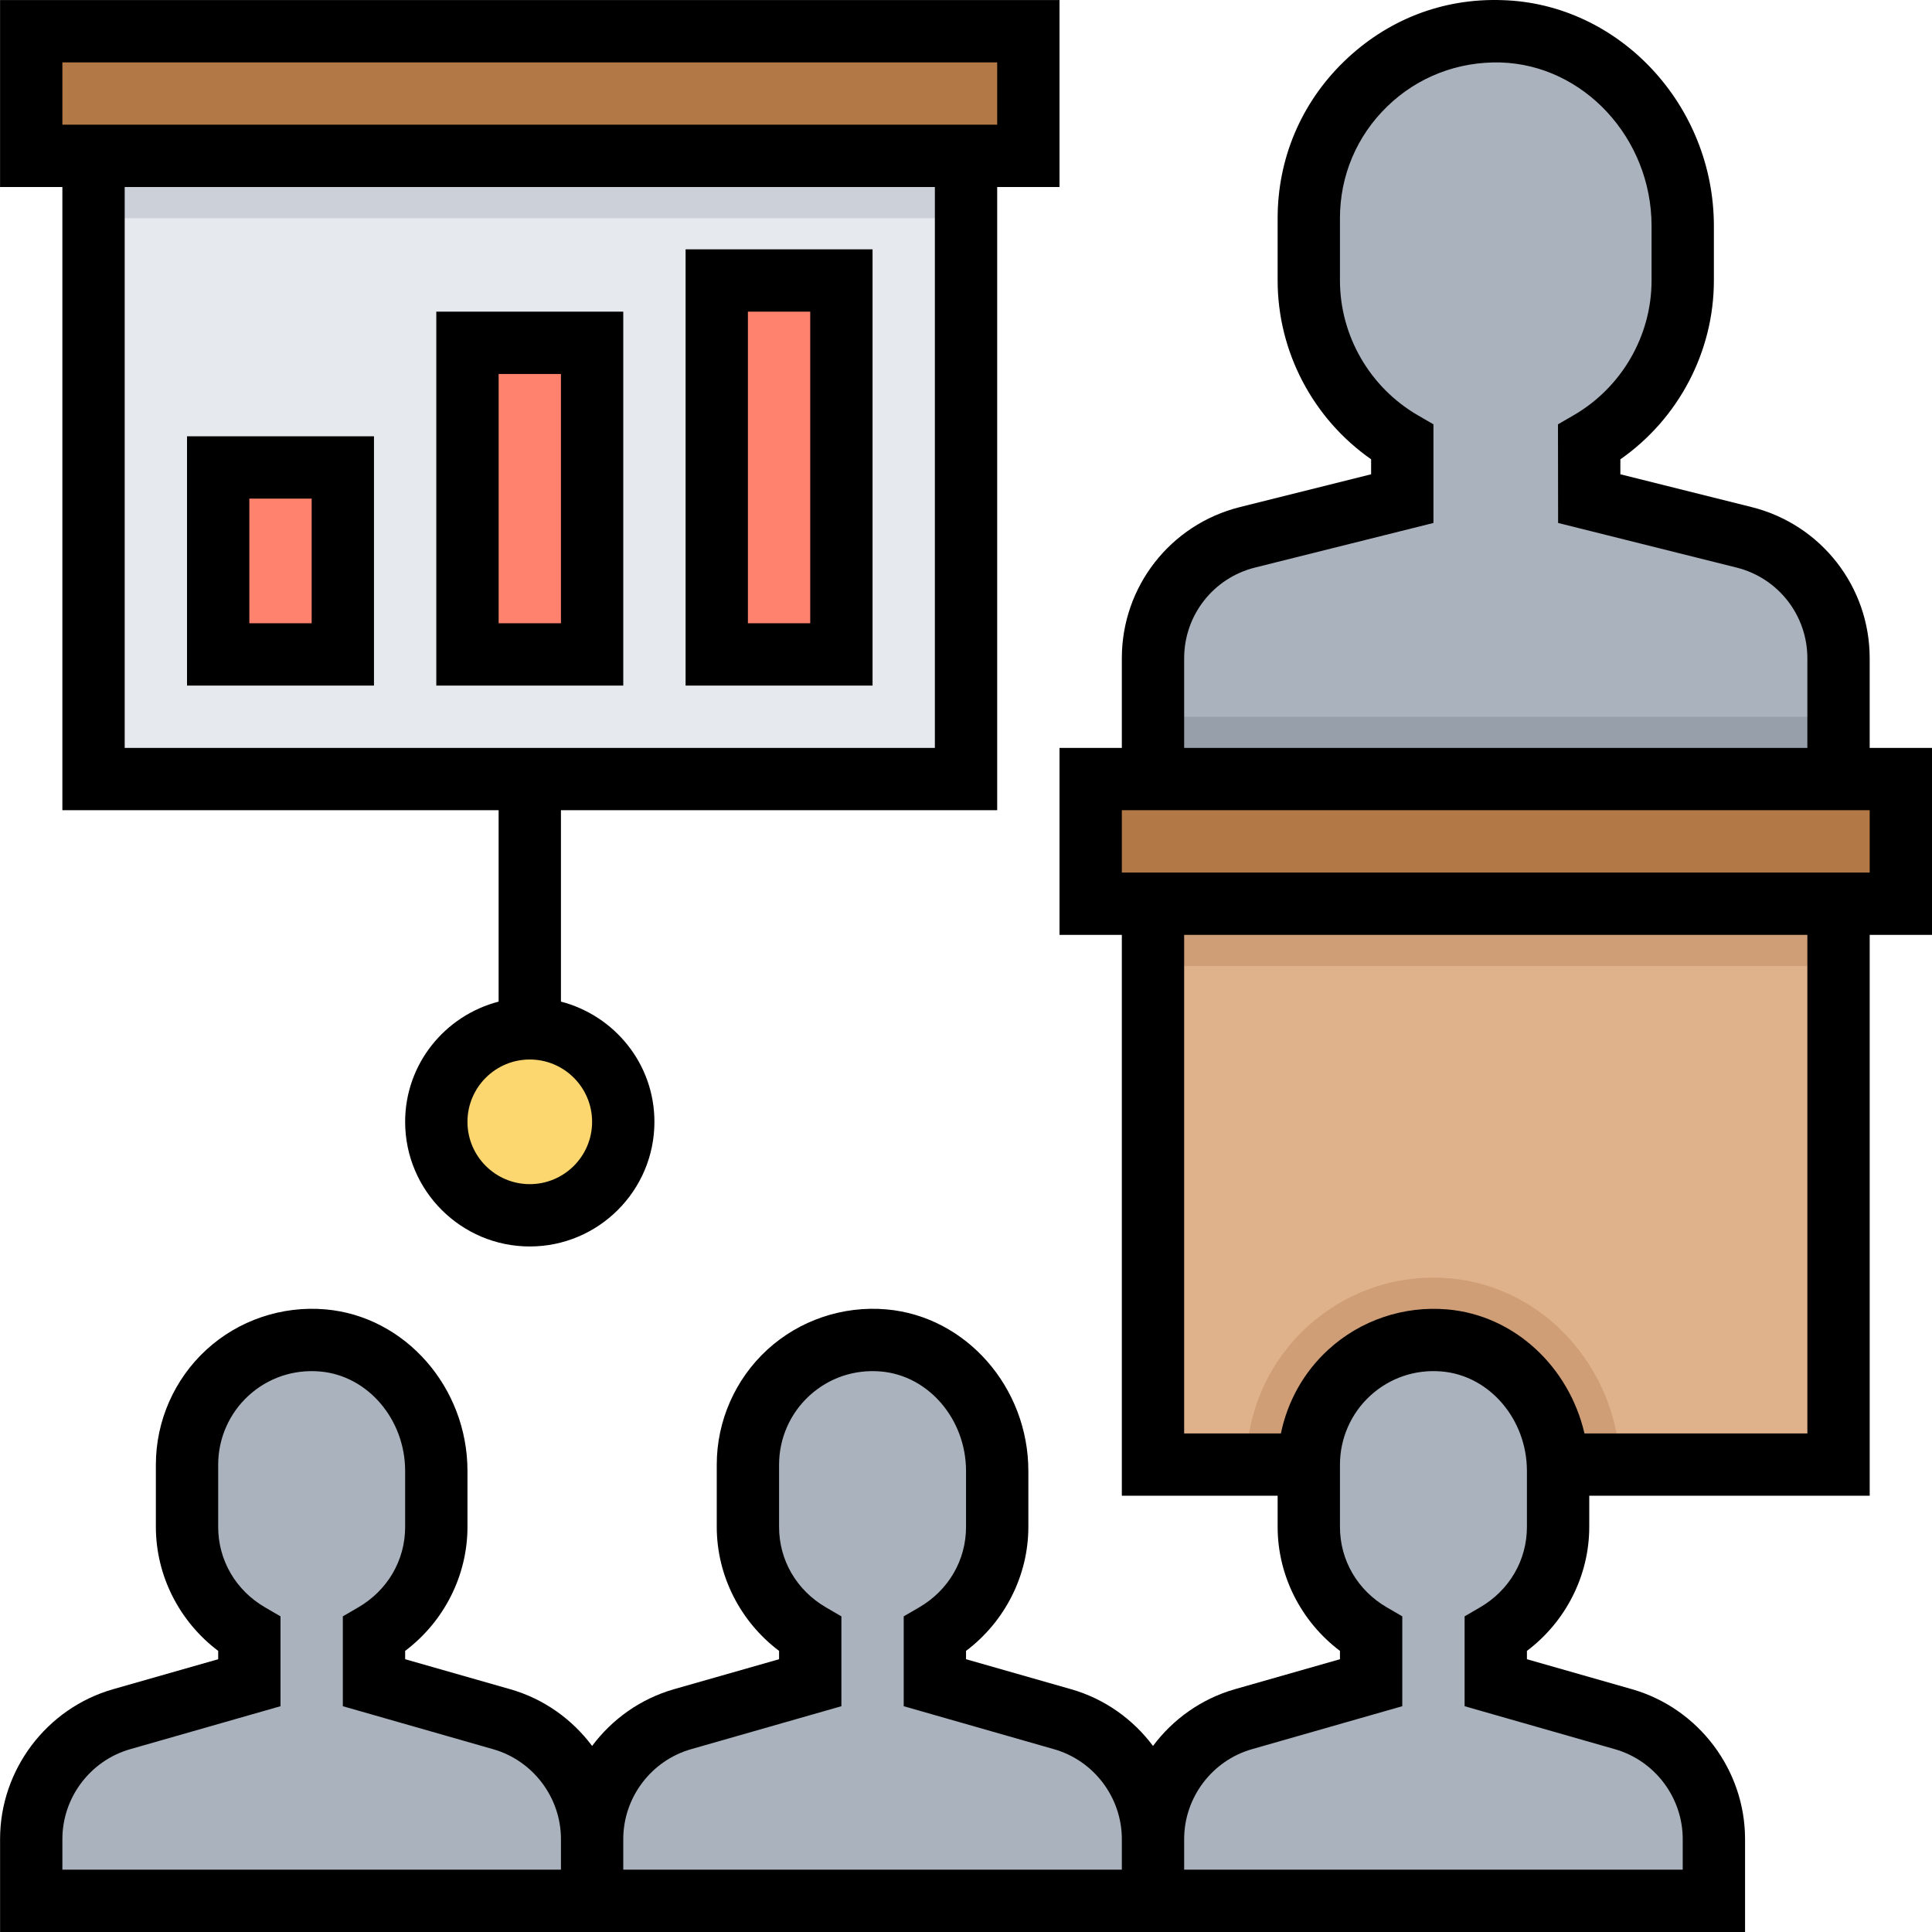
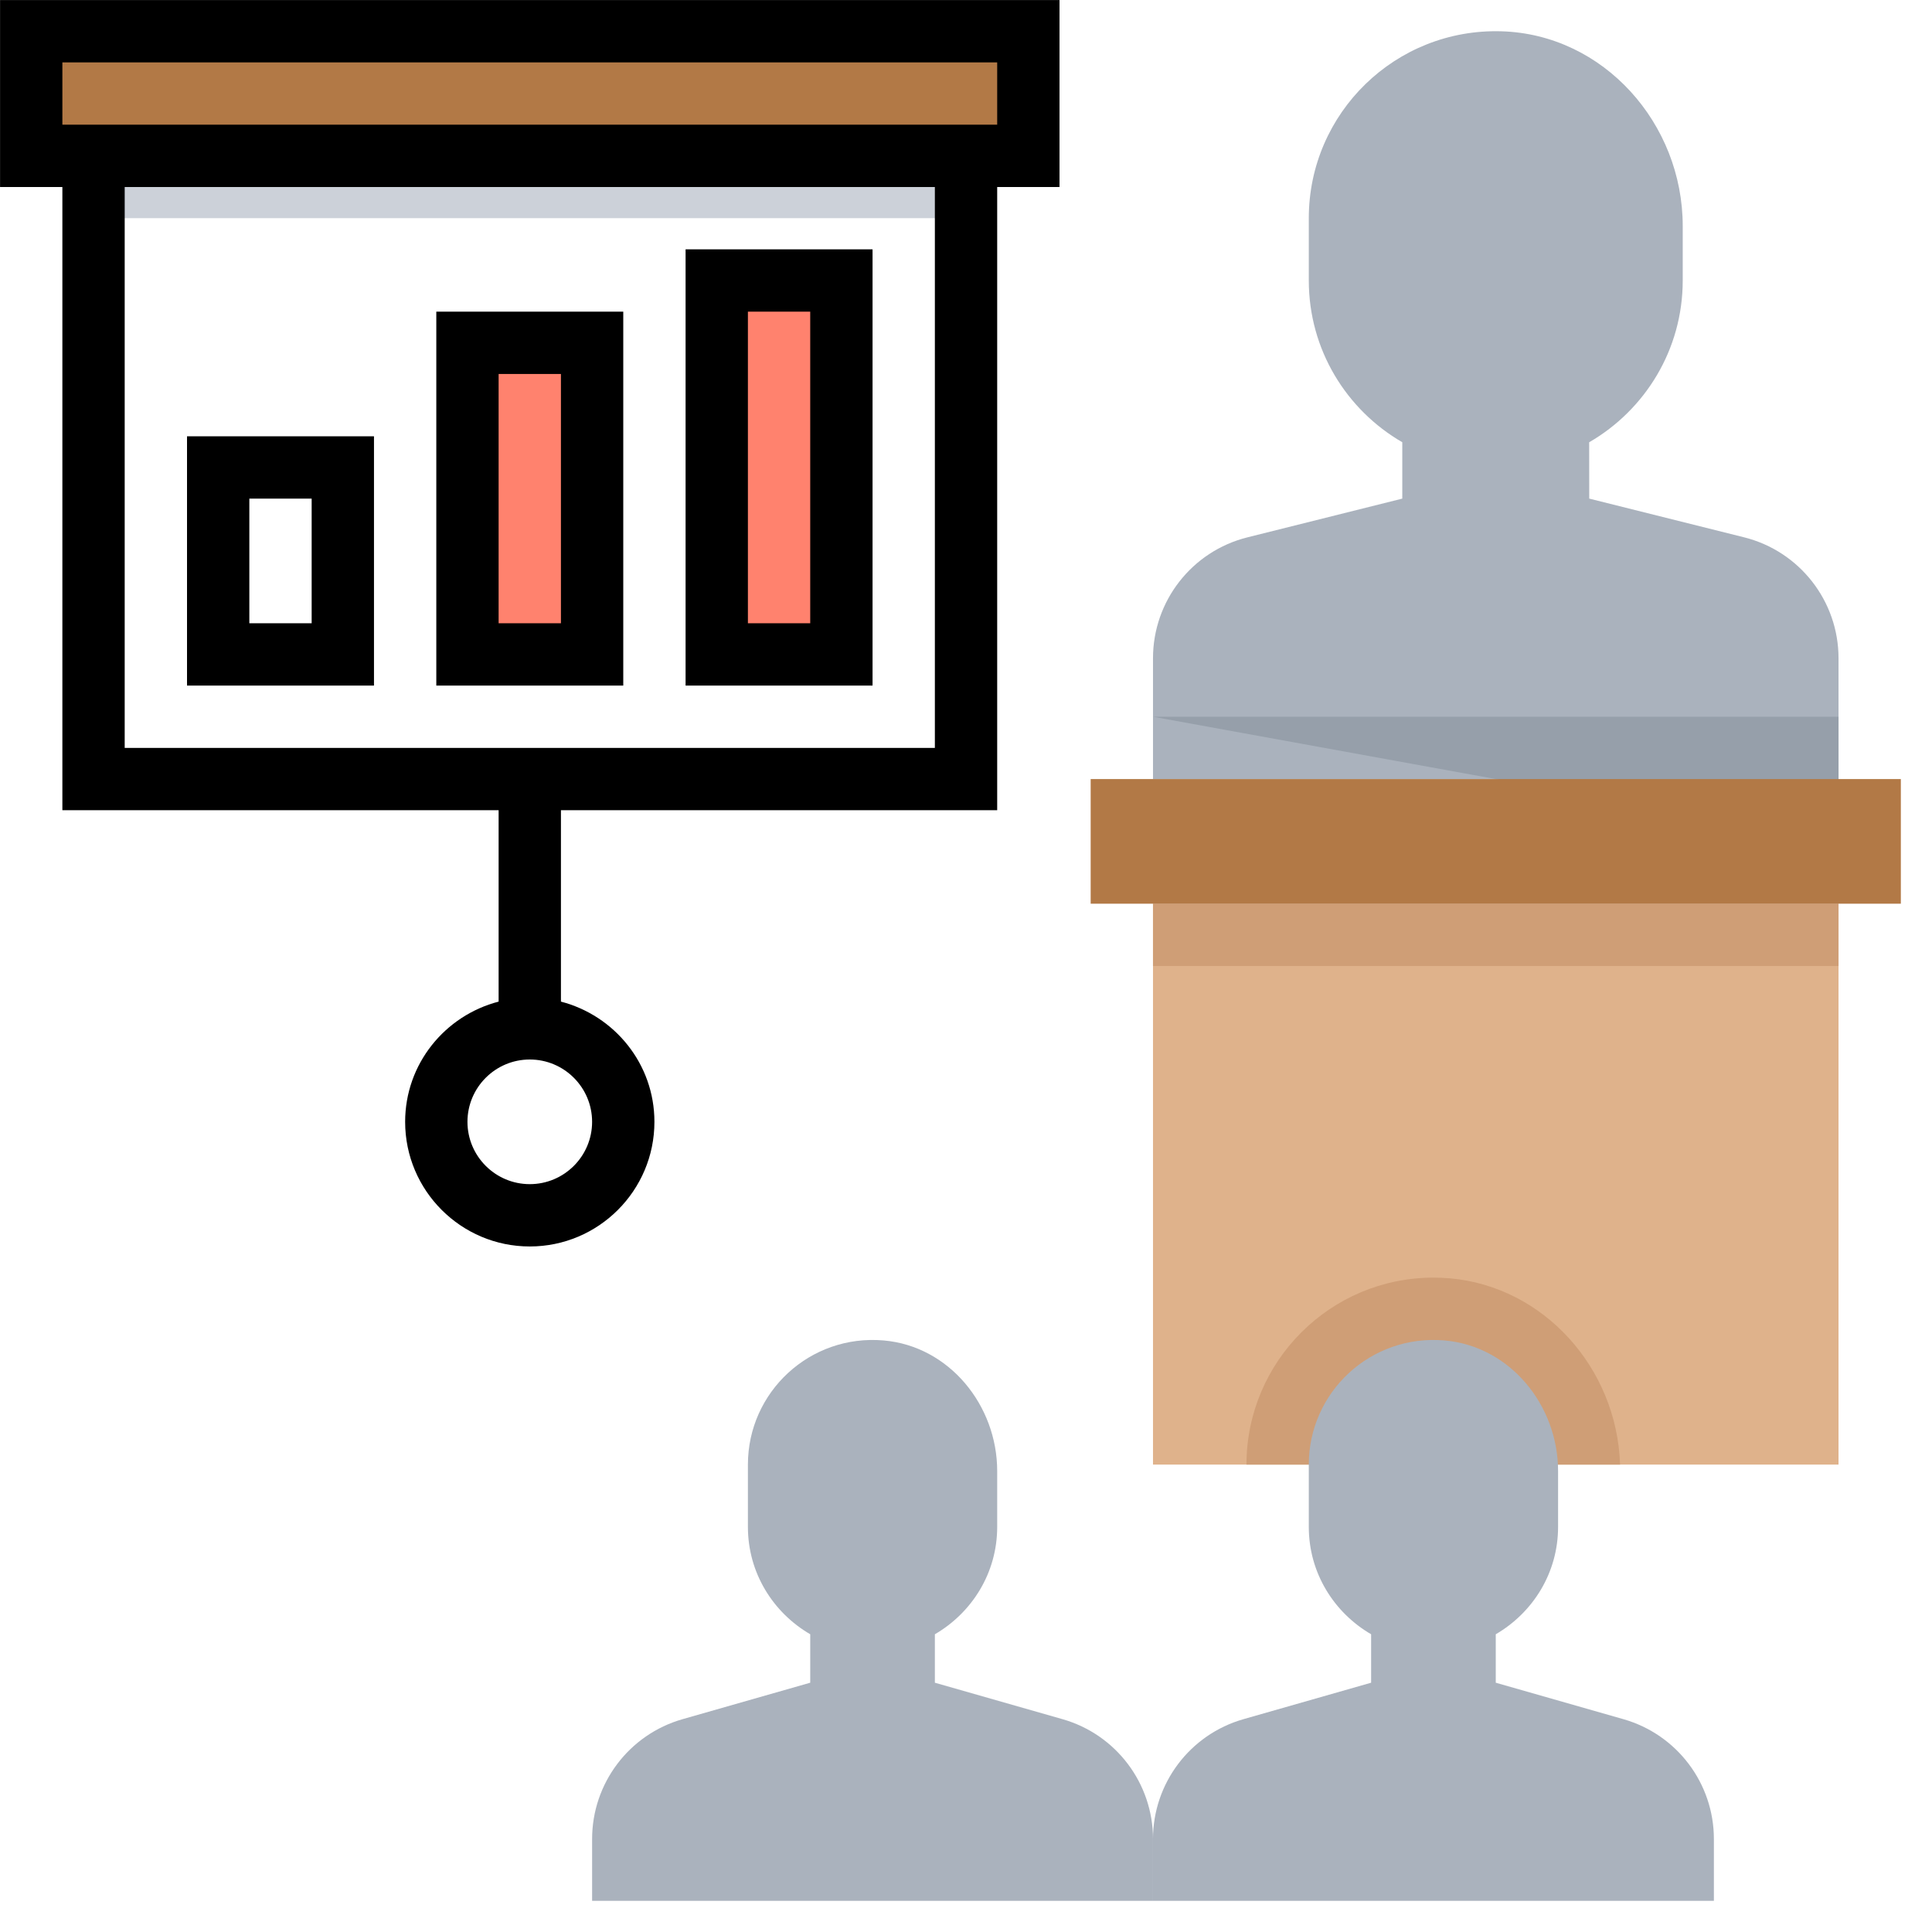
<svg xmlns="http://www.w3.org/2000/svg" height="496pt" viewBox="0 0 496 496.013" width="496pt">
  <path d="m472.008 200.012v-31.016c0-14.68-9.992-27.48-24.242-31.047l-39.758-9.938-.016-14.465c14.344-8.301 24.016-23.773 24.016-41.535v-13.984c0-26.277-20.258-49.199-46.52-49.992-27.188-.816-49.48 20.977-49.48 47.977v16c0 17.762 9.664 33.227 24 41.527v14.473l-39.762 9.945c-14.246 3.559-24.238 16.359-24.238 31.039v31.016zm0 0" fill="#aab2bd" />
-   <path d="m296.008 184.012h176v32h-176zm0 0" fill="#969faa" />
+   <path d="m296.008 184.012h176v32zm0 0" fill="#969faa" />
  <path d="m472.008 232.012v144h-176v-144zm0 0" fill="#dfb28b" />
-   <path d="m96.008 432.012v-12.438c9.527-5.547 16-15.746 16-27.562v-14.336c0-16.879-12.32-32.07-29.137-33.535-18.961-1.648-34.863 13.258-34.863 31.871v16c0 11.816 6.469 22.016 16 27.562v12.438l-32.793 9.367c-13.738 3.93-23.207 16.48-23.207 30.77v15.863h144v-15.863c0-14.289-9.473-26.84-23.211-30.77zm0 0" fill="#aab2bd" />
  <path d="m240.008 432.012v-12.438c9.527-5.547 16-15.746 16-27.562v-14.336c0-16.879-12.32-32.07-29.137-33.535-18.961-1.648-34.863 13.258-34.863 31.871v16c0 11.816 6.469 22.016 16 27.562v12.438l-32.793 9.367c-13.738 3.93-23.207 16.48-23.207 30.77v15.863h144v-15.863c0-14.289-9.473-26.84-23.211-30.77zm0 0" fill="#aab2bd" />
  <path d="m372.254 328.195c-1.422-.117-2.84-.184-4.246-.184-26.473 0-48 21.527-48 48h95.918c-.809-24.879-19.672-45.727-43.672-47.816zm0 0" fill="#cf9e76" />
  <path d="m384.008 432.012v-12.438c9.527-5.547 16-15.746 16-27.562v-14.336c0-16.879-12.32-32.07-29.137-33.535-18.961-1.648-34.863 13.258-34.863 31.871v16c0 11.816 6.469 22.016 16 27.562v12.438l-32.793 9.367c-13.738 3.93-23.207 16.48-23.207 30.77v15.863h144v-15.863c0-14.289-9.473-26.84-23.211-30.77zm0 0" fill="#aab2bd" />
  <path d="m8.008 8.012h256v32h-256zm0 0" fill="#b27946" />
-   <path d="m24.008 40.012h224v160h-224zm0 0" fill="#e6e9ed" />
-   <path d="m160.008 288.012c0 13.254-10.746 24-24 24-13.258 0-24-10.746-24-24 0-13.254 10.742-24 24-24 13.254 0 24 10.746 24 24zm0 0" fill="#fcd770" />
  <g fill="#ff826e">
    <path d="m184.008 72.012h32v96h-32zm0 0" />
    <path d="m120.008 88.012h32v80h-32zm0 0" />
-     <path d="m56.008 120.012h32v48h-32zm0 0" />
  </g>
  <path d="m296.008 232.012h176v16h-176zm0 0" fill="#cf9e76" />
  <path d="m280.008 200.012h208v32h-208zm0 0" fill="#b27946" />
  <path d="m24.008 40.012h224v16h-224zm0 0" fill="#ccd1d9" />
-   <path d="m496.008 192.012h-16v-23.016c0-18.391-12.465-34.344-30.305-38.809l-33.703-8.422v-3.84c14.91-10.418 24.008-27.602 24.008-45.914v-13.992c0-31.078-24.352-57.086-54.281-57.984-15.504-.551-29.762 5.145-40.719 15.785-10.961 10.641-17 24.914-17 40.191v16c0 18.305 9.086 35.488 24 45.906v3.848l-33.699 8.422c-17.84 4.465-30.301 20.418-30.301 38.809v23.016h-16v48h16v144h40v8c0 12.504 6.031 24.32 16 31.832v2.137l-26.992 7.703c-8.602 2.465-15.891 7.707-21.008 14.562-5.129-6.855-12.41-12.105-21.016-14.562l-26.984-7.703v-2.137c9.965-7.512 16-19.328 16-31.832v-14.344c0-21.504-16.008-39.727-36.441-41.504-11.23-.977-22.352 2.809-30.586 10.352-8.246 7.57-12.973 18.32-12.973 29.496v16c0 12.504 6.031 24.32 16 31.832v2.137l-26.992 7.703c-8.602 2.465-15.891 7.707-21.008 14.562-5.129-6.855-12.41-12.105-21.016-14.562l-26.984-7.703v-2.137c9.965-7.512 16-19.328 16-31.832v-14.344c0-21.504-16.008-39.727-36.441-41.504-11.238-.977-22.352 2.809-30.586 10.352-8.246 7.57-12.973 18.32-12.973 29.496v16c0 12.504 6.031 24.32 16 31.832v2.137l-26.992 7.703c-17.082 4.891-29.008 20.707-29.008 38.473v23.855h448v-23.855c0-17.766-11.93-33.574-29.016-38.473l-26.984-7.703v-2.137c9.965-7.512 16-19.328 16-31.832v-8h72v-144h16zm-192-23.016c0-11.031 7.48-20.605 18.176-23.281l45.824-11.453v-25.328l-3.992-2.312c-12.344-7.152-20.008-20.418-20.008-34.609v-16c0-10.91 4.309-21.109 12.152-28.703 7.832-7.602 18.191-11.551 29.086-11.273 21.367.641 38.762 19.473 38.762 41.984v13.992c0 14.199-7.672 27.465-20.027 34.609l-4 2.32.035 25.32 45.816 11.453c10.695 2.676 18.176 12.25 18.176 23.281v23.016h-160zm-160 311.016h-128v-7.855c0-10.656 7.16-20.152 17.406-23.078l38.594-11.035v-23.07l-3.977-2.312c-7.527-4.383-12.023-12.102-12.023-20.648v-16c0-6.711 2.832-13.16 7.789-17.695 5.008-4.59 11.586-6.801 18.387-6.207 12.238 1.062 21.824 12.289 21.824 25.559v14.344c0 8.547-4.496 16.266-12.027 20.648l-3.973 2.312v23.07l38.582 11.035c10.258 2.926 17.418 12.422 17.418 23.078zm144 0h-128v-7.855c0-10.656 7.16-20.152 17.406-23.078l38.594-11.035v-23.07l-3.977-2.312c-7.527-4.383-12.023-12.102-12.023-20.648v-16c0-6.711 2.832-13.16 7.789-17.695 5.016-4.59 11.555-6.801 18.387-6.207 12.238 1.062 21.824 12.289 21.824 25.559v14.344c0 8.547-4.496 16.266-12.027 20.648l-3.973 2.312v23.07l38.582 11.035c10.258 2.926 17.418 12.422 17.418 23.078zm104-88c0 8.547-4.496 16.266-12.027 20.648l-3.973 2.312v23.07l38.582 11.035c10.258 2.926 17.418 12.422 17.418 23.078v7.855h-128v-7.855c0-10.656 7.16-20.152 17.406-23.078l38.594-11.035v-23.07l-3.977-2.312c-7.527-4.383-12.023-12.102-12.023-20.648v-16c0-6.711 2.832-13.16 7.789-17.695 5.016-4.59 11.562-6.801 18.387-6.207 12.238 1.062 21.824 12.289 21.824 25.559zm72-24h-57.227c-3.949-17.047-17.941-30.344-35.207-31.84-11.258-.977-22.352 2.809-30.582 10.352-6.266 5.73-10.465 13.297-12.145 21.488h-24.84v-128h160zm16-144h-192v-16h192zm0 0" />
  <path d="m16.008 208.012h112v49.137c-13.77 3.578-24 15.992-24 30.863 0 17.648 14.352 32 32 32 17.648 0 32-14.352 32-32 0-14.871-10.234-27.285-24-30.863v-49.137h112v-160h16v-48h-272v48h16zm136 80c0 8.824-7.176 16-16 16-8.824 0-16-7.176-16-16s7.176-16 16-16c8.824 0 16 7.176 16 16zm88-96h-208v-144h208zm-224-176h240v16h-240zm0 0" />
  <path d="m224.008 64.012h-48v112h48zm-16 96h-16v-80h16zm0 0" />
  <path d="m160.008 80.012h-48v96h48zm-16 80h-16v-64h16zm0 0" />
  <path d="m96.008 112.012h-48v64h48zm-16 48h-16v-32h16zm0 0" />
</svg>